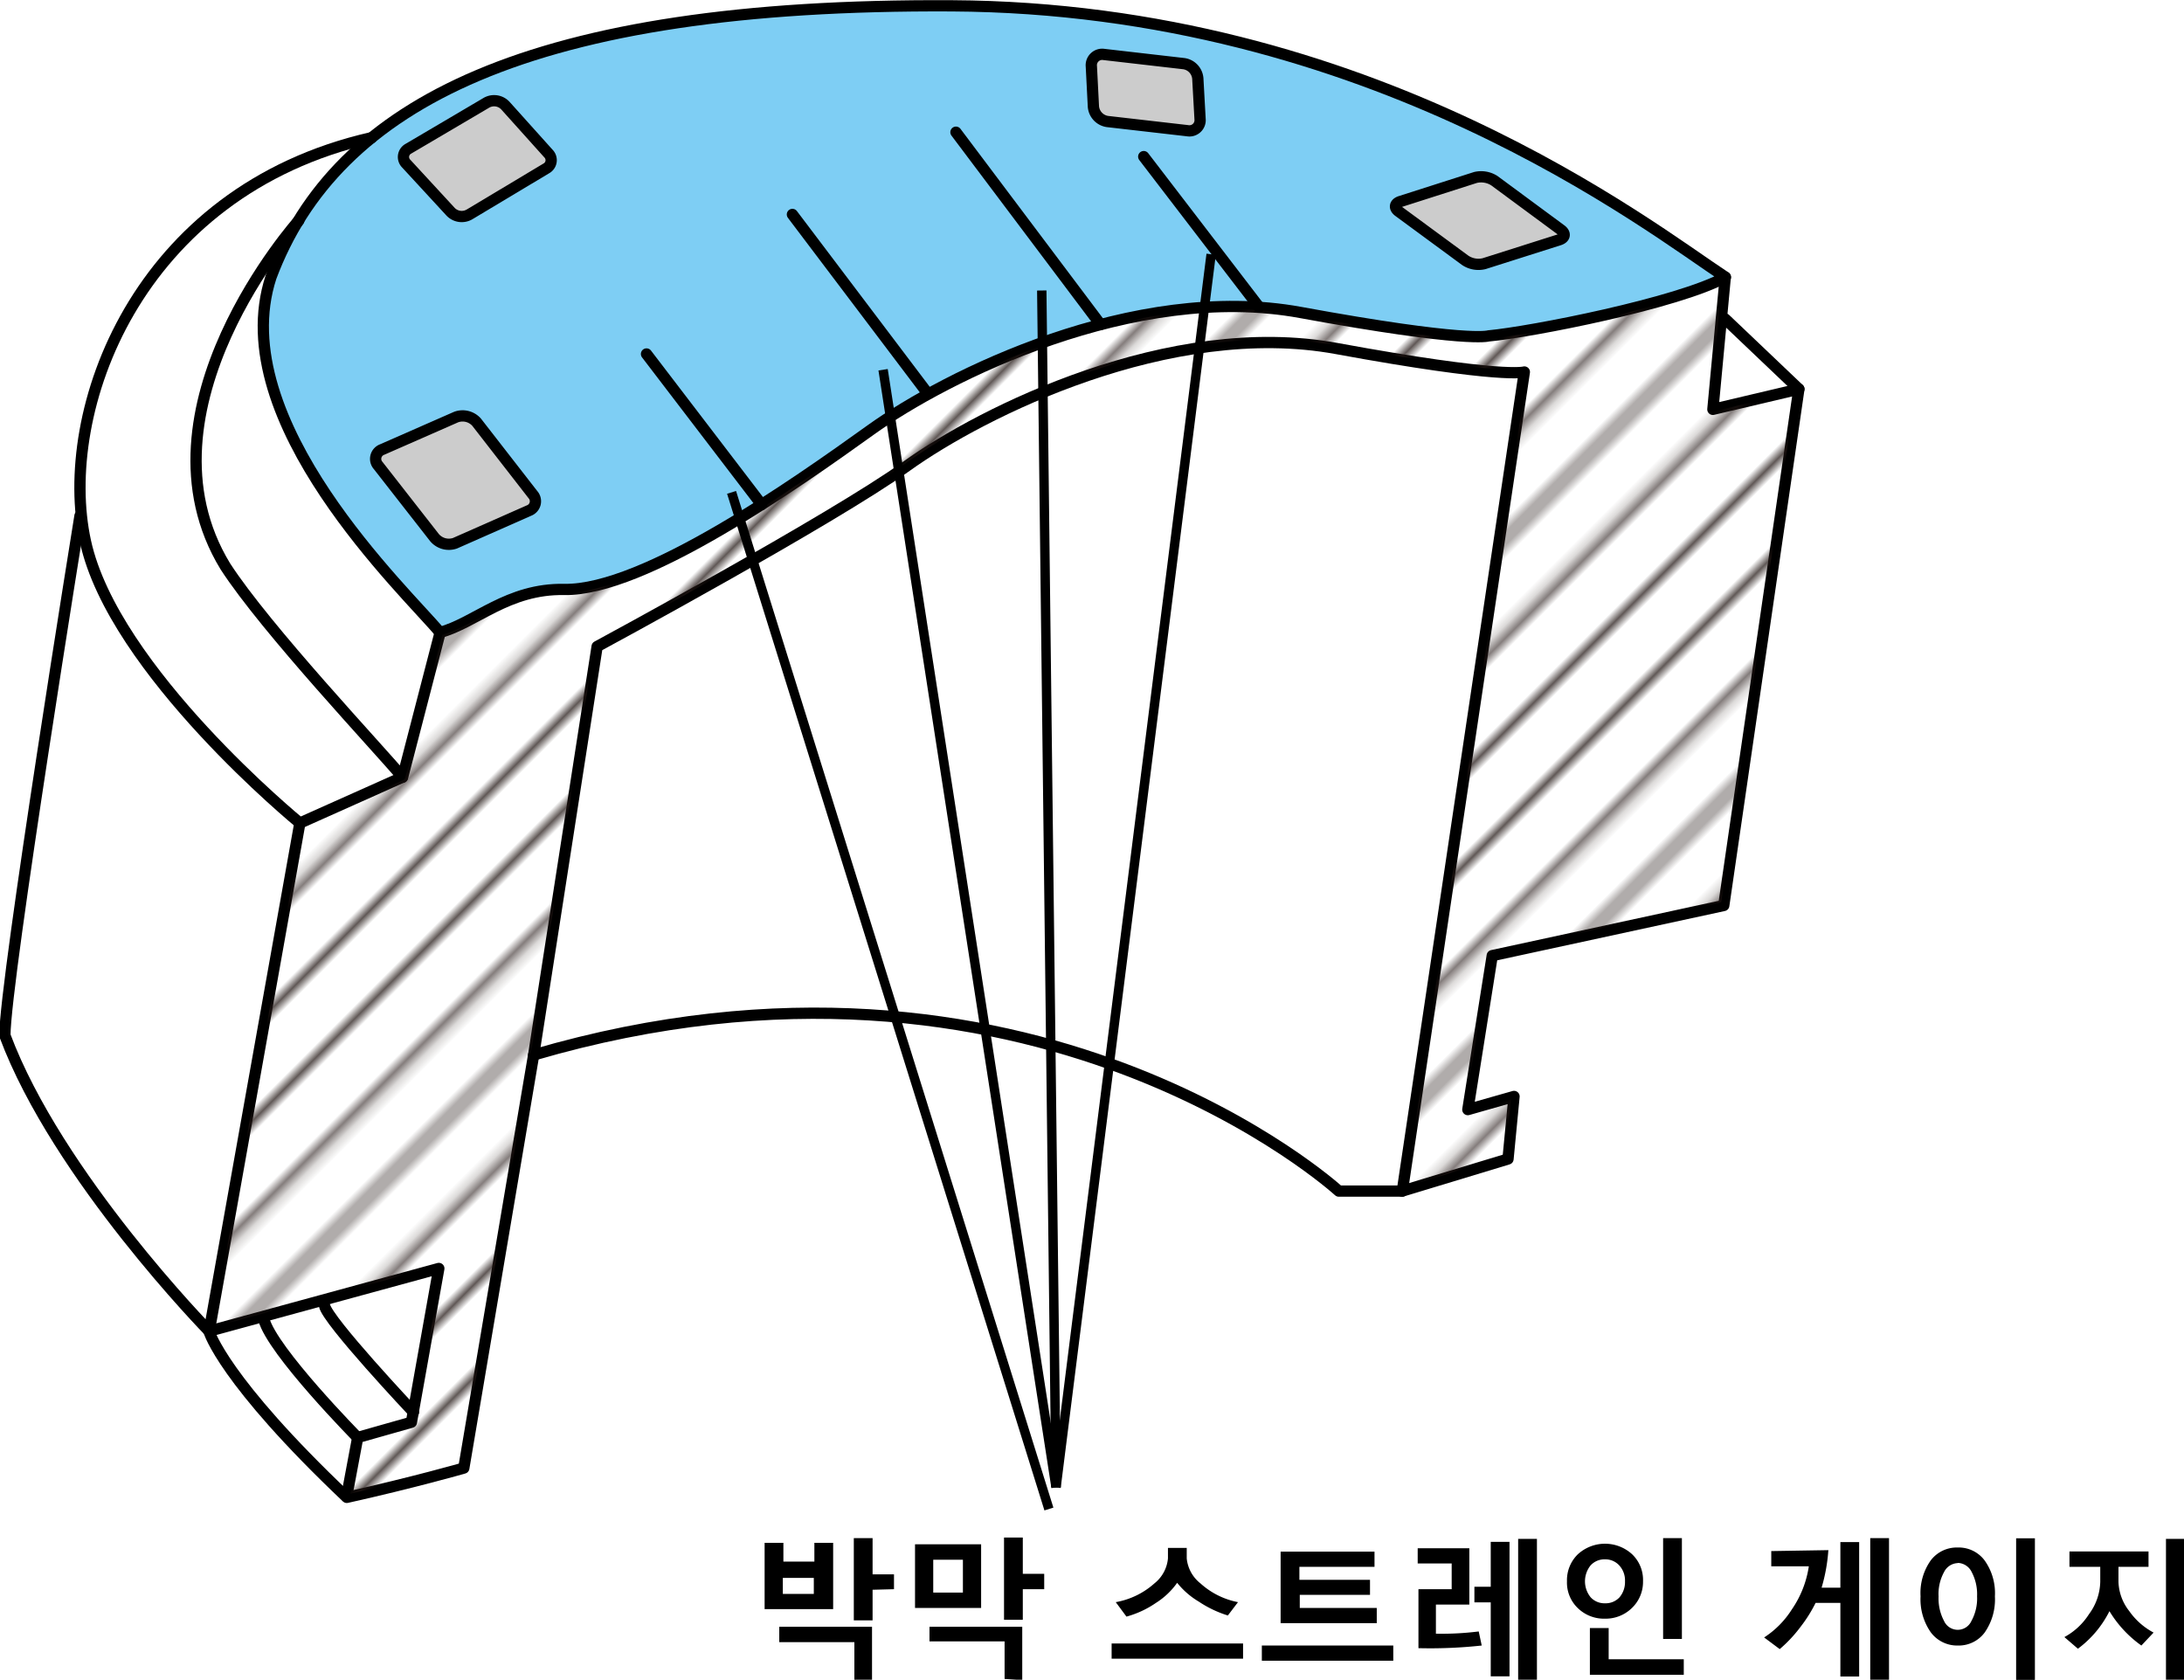
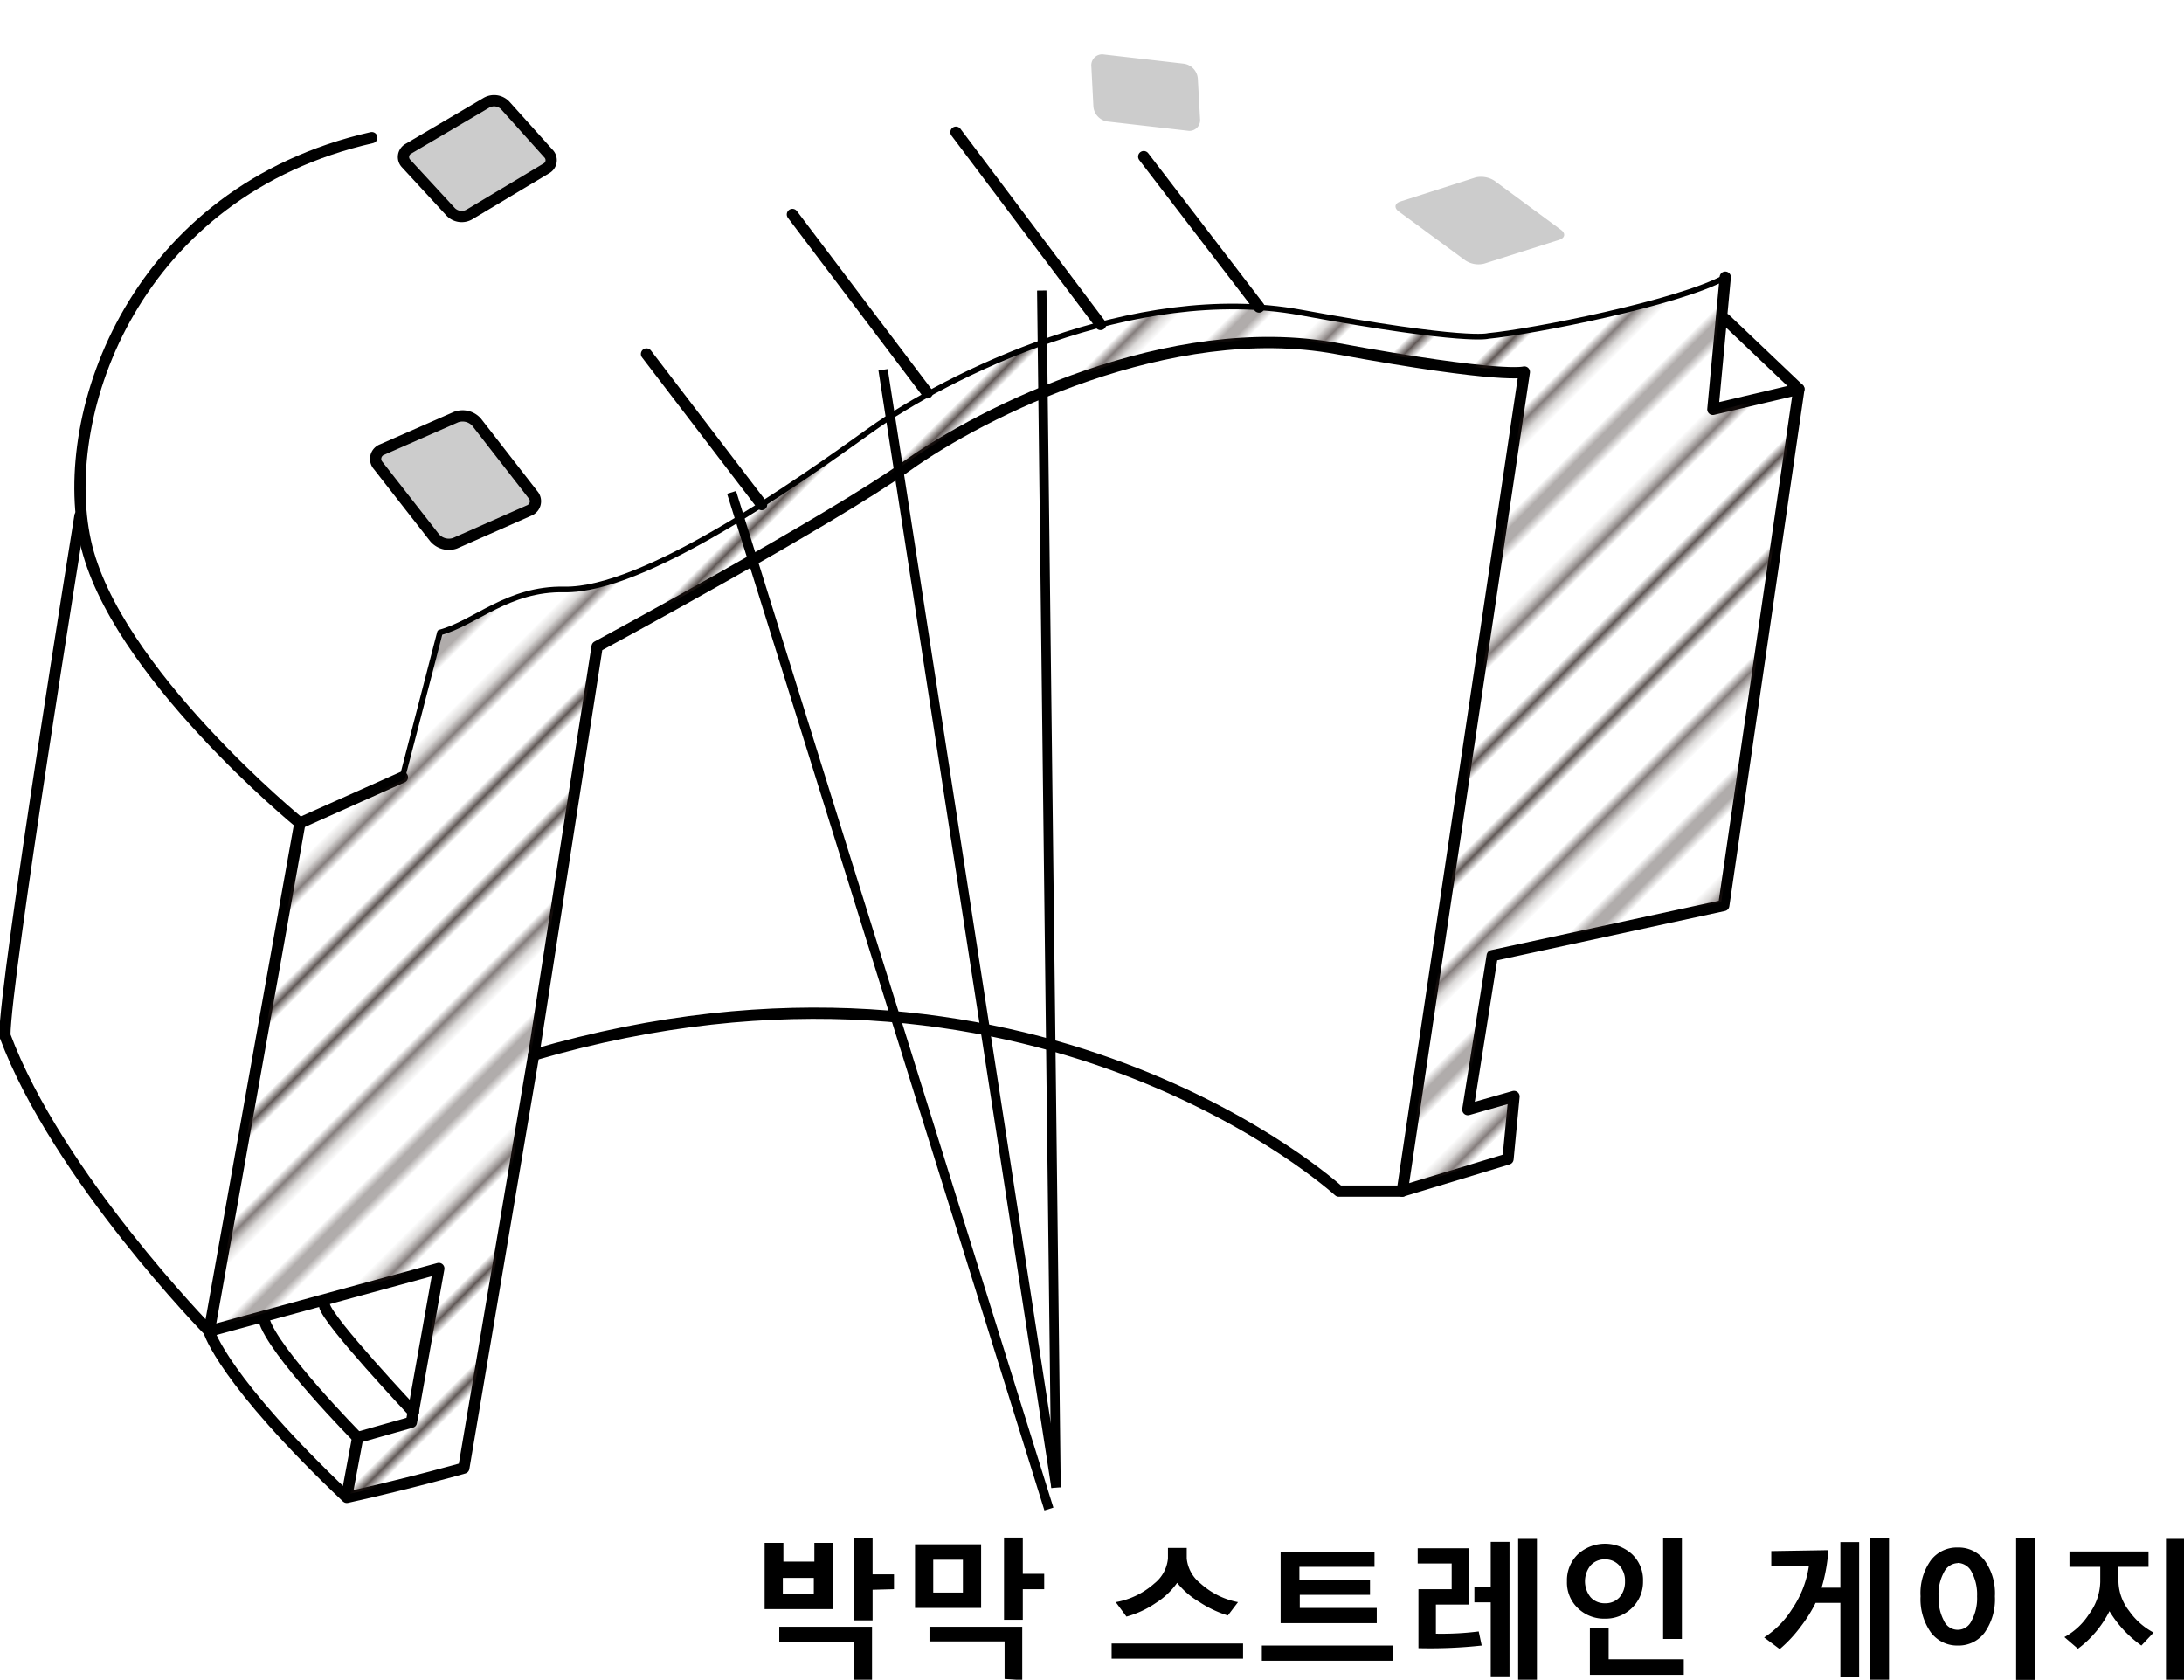
<svg xmlns="http://www.w3.org/2000/svg" viewBox="0 0 116.31 89.45">
  <defs>
    <style>.cls-1,.cls-2,.cls-3,.cls-7,.cls-9{fill:none;}.cls-2{stroke:#231815;stroke-width:0.72px;}.cls-3,.cls-4,.cls-5,.cls-7,.cls-8,.cls-9{stroke:#000;}.cls-3,.cls-4,.cls-5,.cls-7,.cls-8{stroke-linecap:round;stroke-linejoin:round;}.cls-3,.cls-4{stroke-width:0.6px;}.cls-4{fill:#7ecef4;}.cls-5{stroke-width:0.3px;fill:url(#_10_lpi_10_);}.cls-6,.cls-8{fill:#ccc;}.cls-7,.cls-8{stroke-width:0.6px;}.cls-9{stroke-width:0.5px;}</style>
    <pattern id="_10_lpi_10_" data-name="10 lpi 10 %" width="72" height="72" patternTransform="translate(-35.45 -4.16) rotate(-45) scale(0.5)" patternUnits="userSpaceOnUse" viewBox="0 0 72 72">
      <rect class="cls-1" width="72" height="72" />
      <line class="cls-2" x1="-0.25" y1="68.4" x2="72.25" y2="68.4" />
      <line class="cls-2" x1="-0.25" y1="54" x2="72.25" y2="54" />
      <line class="cls-2" x1="-0.25" y1="39.6" x2="72.25" y2="39.6" />
      <line class="cls-2" x1="-0.25" y1="25.2" x2="72.25" y2="25.2" />
      <line class="cls-2" x1="-0.25" y1="10.8" x2="72.25" y2="10.8" />
      <line class="cls-2" x1="-20" y1="10.8" x2="-6" y2="10.8" />
      <line class="cls-2" x1="-0.25" y1="61.2" x2="72.25" y2="61.2" />
      <line class="cls-2" x1="-0.25" y1="46.8" x2="72.25" y2="46.8" />
      <line class="cls-2" x1="-0.25" y1="32.4" x2="72.25" y2="32.4" />
      <line class="cls-2" x1="-0.25" y1="18" x2="72.25" y2="18" />
      <line class="cls-2" x1="-0.25" y1="3.6" x2="72.25" y2="3.6" />
      <line class="cls-2" x1="-20" y1="3.6" x2="-6" y2="3.6" />
    </pattern>
  </defs>
  <path class="cls-3" d="M52.51,74.55,55.89,52.8s12.5-6.75,16.5-9.62,14-7.88,22.88-6.25,10,1.25,10,1.25L98.77,81.8H95.39S79,66.8,52.51,74.55Z" transform="translate(-24.09 -18.37)" />
-   <path class="cls-4" d="M54.14,49.76c4.25.08,12.33-5.63,16.33-8.5s14-7.88,22.88-6.25,10,1.25,10,1.25c2.29-.21,10.13-1.75,12.63-3.13-4-2.62-18.84-14.33-41.21-14.45S42,23.84,38.52,33.13c-2.5,7.67,7.25,16.8,9,18.92C49.39,51.55,51.14,49.7,54.14,49.76Z" transform="translate(-24.09 -18.37)" />
-   <path class="cls-3" d="M40,30.12s-9,10.06-3.91,18.41c2.16,3.34,8.19,9.73,9.44,11.23l2-7.71" transform="translate(-24.09 -18.37)" />
  <path class="cls-3" d="M45.52,59.76,40.06,62.2s-9.92-8.11-11.42-15S31.3,28.56,43.89,25.7" transform="translate(-24.09 -18.37)" />
  <path class="cls-3" d="M28.35,45.84s-4,24.75-4,27.67C27.14,81,35.23,89.26,35.23,89.26L40.06,62.2" transform="translate(-24.09 -18.37)" />
  <path class="cls-3" d="M52.51,74.55l-3.72,22s-2.68.77-6.23,1.56c-6.59-6.25-7.33-8.82-7.33-8.82" transform="translate(-24.09 -18.37)" />
  <polyline class="cls-3" points="11.13 70.89 23.37 67.55 21.91 75.74 19.05 76.55 18.46 79.7" />
  <path class="cls-3" d="M43.14,94.93s-4.56-4.62-5-6.31" transform="translate(-24.09 -18.37)" />
  <path class="cls-3" d="M46.11,93.57s-4.59-4.87-4.74-5.68" transform="translate(-24.09 -18.37)" />
  <polyline class="cls-3" points="91.88 14.76 91.22 21.8 95.8 20.72 91.8 48.22 79.47 50.89 78.17 59.09 80.63 58.39 80.31 61.72 74.67 63.43" />
  <line class="cls-3" x1="95.8" y1="20.72" x2="91.88" y2="16.99" />
  <path class="cls-5" d="M35.23,89.26,40.06,62.2l5.46-2.44,2-7.71c1.87-.5,3.62-2.35,6.62-2.29,4.25.08,12.33-5.63,16.33-8.5s14-7.88,22.88-6.25,10,1.25,10,1.25c2.29-.21,10.13-1.75,12.63-3.13l-.67,7,4.58-1.09-4,27.5-12.33,2.67-1.29,8.21,2.46-.71-.33,3.33L98.77,81.8l6.5-43.62s-1.13.37-10-1.25S76.39,40.3,72.39,43.18s-16.5,9.62-16.5,9.62L52.51,74.55l-3.72,22s-2.68.77-6.23,1.56l.58-3.15L46,94.12l1.46-8.19L35.23,89.26" transform="translate(-24.09 -18.37)" />
  <path class="cls-6" d="M88,24.71a.57.57,0,0,1-.67.62l-4.27-.49a.88.88,0,0,1-.74-.79l-.11-2.15a.58.58,0,0,1,.67-.63l4.26.49a.87.87,0,0,1,.74.79Z" transform="translate(-24.09 -18.37)" />
-   <path class="cls-7" d="M88,24.71a.57.57,0,0,1-.67.62l-4.27-.49a.88.88,0,0,1-.74-.79l-.11-2.15a.58.58,0,0,1,.67-.63l4.26.49a.87.87,0,0,1,.74.79Z" transform="translate(-24.09 -18.37)" />
  <path class="cls-6" d="M52.47,44.71a.53.53,0,0,1-.21.85L48.32,47.3A1,1,0,0,1,47.23,47l-3-3.84a.53.53,0,0,1,.21-.85l3.94-1.73a1,1,0,0,1,1.09.27Z" transform="translate(-24.09 -18.37)" />
  <path class="cls-7" d="M52.47,44.71a.53.53,0,0,1-.21.85L48.32,47.3A1,1,0,0,1,47.23,47l-3-3.84a.53.53,0,0,1,.21-.85l3.94-1.73a1,1,0,0,1,1.09.27Z" transform="translate(-24.09 -18.37)" />
  <path class="cls-6" d="M107.22,30.61c.26.19.22.43-.09.53l-4,1.27a1.27,1.27,0,0,1-1-.17l-3.55-2.61c-.26-.19-.22-.43.09-.53l4-1.28a1.31,1.31,0,0,1,1,.17Z" transform="translate(-24.09 -18.37)" />
-   <path class="cls-7" d="M107.22,30.61c.26.19.22.43-.09.53l-4,1.27a1.27,1.27,0,0,1-1-.17l-3.55-2.61c-.26-.19-.22-.43.09-.53l4-1.28a1.31,1.31,0,0,1,1,.17Z" transform="translate(-24.09 -18.37)" />
  <path class="cls-6" d="M53.3,26.55a.5.5,0,0,1-.12.79l-4.09,2.45a.82.82,0,0,1-1-.14l-2.36-2.56a.5.5,0,0,1,.11-.8L50,23.84a.82.82,0,0,1,1,.15Z" transform="translate(-24.09 -18.37)" />
  <path class="cls-7" d="M53.3,26.55a.5.5,0,0,1-.12.79l-4.09,2.45a.82.82,0,0,1-1-.14l-2.36-2.56a.5.5,0,0,1,.11-.8L50,23.84a.82.82,0,0,1,1,.15Z" transform="translate(-24.09 -18.37)" />
  <line class="cls-8" x1="34.43" y1="18.85" x2="40.56" y2="26.87" />
  <line class="cls-8" x1="60.91" y1="8.34" x2="67.05" y2="16.35" />
  <line class="cls-8" x1="42.2" y1="11.42" x2="49.38" y2="20.92" />
  <line class="cls-8" x1="50.91" y1="7.04" x2="58.61" y2="17.28" />
  <line class="cls-9" x1="47.03" y1="19.69" x2="56.24" y2="79.21" />
  <line class="cls-9" x1="38.96" y1="26.22" x2="55.86" y2="80.36" />
-   <line class="cls-9" x1="64.5" y1="13.54" x2="56.24" y2="79.21" />
  <line class="cls-9" x1="55.48" y1="15.47" x2="56.24" y2="79.21" />
  <path d="M64.81,104.06v-3.53h1v1h1.65v-1h1v3.53Zm4.78,3.76v-2h-4V105h4.94v2.84Zm-2.16-5.42H65.78v.85h1.65Zm3.13.63v1.63h-1v-4.38h1v1.93H71.7V103Z" transform="translate(-24.09 -18.37)" />
  <path d="M72.82,104v-3.39h3.52V104Zm4.77,3.78v-2h-4V105h4.94v2.84Zm-2.22-6.35H73.79v1.75h1.58ZM78.56,103v1.63h-1v-4.38h1v1.93H79.7V103Z" transform="translate(-24.09 -18.37)" />
  <path d="M83.29,106.7v-.81h7v.81Zm6.19-2.3a5.94,5.94,0,0,1-1.55-.74,4.25,4.25,0,0,1-1.15-1,4,4,0,0,1-1.13,1.07,5.2,5.2,0,0,1-1.57.73l-.57-.77a4.18,4.18,0,0,0,2.06-1,1.92,1.92,0,0,0,.72-1.33v-.56h1v.56a1.93,1.93,0,0,0,.73,1.33,4.15,4.15,0,0,0,2,1Z" transform="translate(-24.09 -18.37)" />
  <path d="M91.29,106.81V106h7v.81Zm1-2V101h5v.81h-4v.69h3.76v.8H93.31V104h4.1v.81Z" transform="translate(-24.09 -18.37)" />
  <path d="M103,106a25.36,25.36,0,0,1-3.37.14V103h1.77v-1.37H99.59v-.81h2.75v3h-1.78v1.55a15.86,15.86,0,0,0,2.28-.12Zm.48,1.64v-3.94h-.87v-.83h.87v-2.39h1v7.16Zm1.46.22v-7.54h1v7.54Z" transform="translate(-24.09 -18.37)" />
  <path d="M109.57,104.57a2,2,0,0,1-1.45-.56,1.88,1.88,0,0,1-.58-1.43,1.92,1.92,0,0,1,.58-1.44,2.14,2.14,0,0,1,2.89,0,1.89,1.89,0,0,1,.58,1.44A1.92,1.92,0,0,1,111,104,2,2,0,0,1,109.57,104.57Zm0-3.16a1,1,0,0,0-.77.32,1.35,1.35,0,0,0,0,1.7,1,1,0,0,0,.77.32,1,1,0,0,0,.77-.32,1.25,1.25,0,0,0,.29-.85,1.18,1.18,0,0,0-.3-.84A1,1,0,0,0,109.57,101.41Zm-.81,6.15v-2.49h1v1.66h4v.83Zm3.9-1.91v-5.37h1v5.37Z" transform="translate(-24.09 -18.37)" />
  <path d="M121.46,100.92a9.2,9.2,0,0,1-.36,2h1v-2.43h1v7.16h-1v-3.92h-1.32a7.52,7.52,0,0,1-.79,1.26,7.26,7.26,0,0,1-1.12,1.2l-.83-.62a4.9,4.9,0,0,0,1.48-1.5,5.45,5.45,0,0,0,.9-2.29h-2v-.81Zm2.23,6.9v-7.54h1v7.54Z" transform="translate(-24.09 -18.37)" />
  <path d="M128.35,106a1.75,1.75,0,0,1-1.44-.71,3.07,3.07,0,0,1-.54-1.91,3,3,0,0,1,.54-1.91,1.74,1.74,0,0,1,1.44-.69,1.72,1.72,0,0,1,1.44.7,3,3,0,0,1,.54,1.9,3.08,3.08,0,0,1-.54,1.92A1.72,1.72,0,0,1,128.35,106Zm0-4.39a.85.85,0,0,0-.73.48,2.43,2.43,0,0,0-.29,1.3,2.55,2.55,0,0,0,.29,1.3.8.8,0,0,0,1.46,0,2.49,2.49,0,0,0,.3-1.31,2.53,2.53,0,0,0-.29-1.3A.85.85,0,0,0,128.35,101.6Zm3.11,6.22v-7.54h1v7.54Z" transform="translate(-24.09 -18.37)" />
  <path d="M138.13,106a6.12,6.12,0,0,1-1.7-1.83,5.62,5.62,0,0,1-1.68,2l-.72-.62a3.56,3.56,0,0,0,1.31-1.22,3,3,0,0,0,.6-1.72v-.8H134.3v-.82h4.21v.82h-1.6v.78a2.64,2.64,0,0,0,.57,1.57,3.7,3.7,0,0,0,1.3,1.15Zm1.31,1.86v-7.54h1v7.54Z" transform="translate(-24.09 -18.37)" />
</svg>